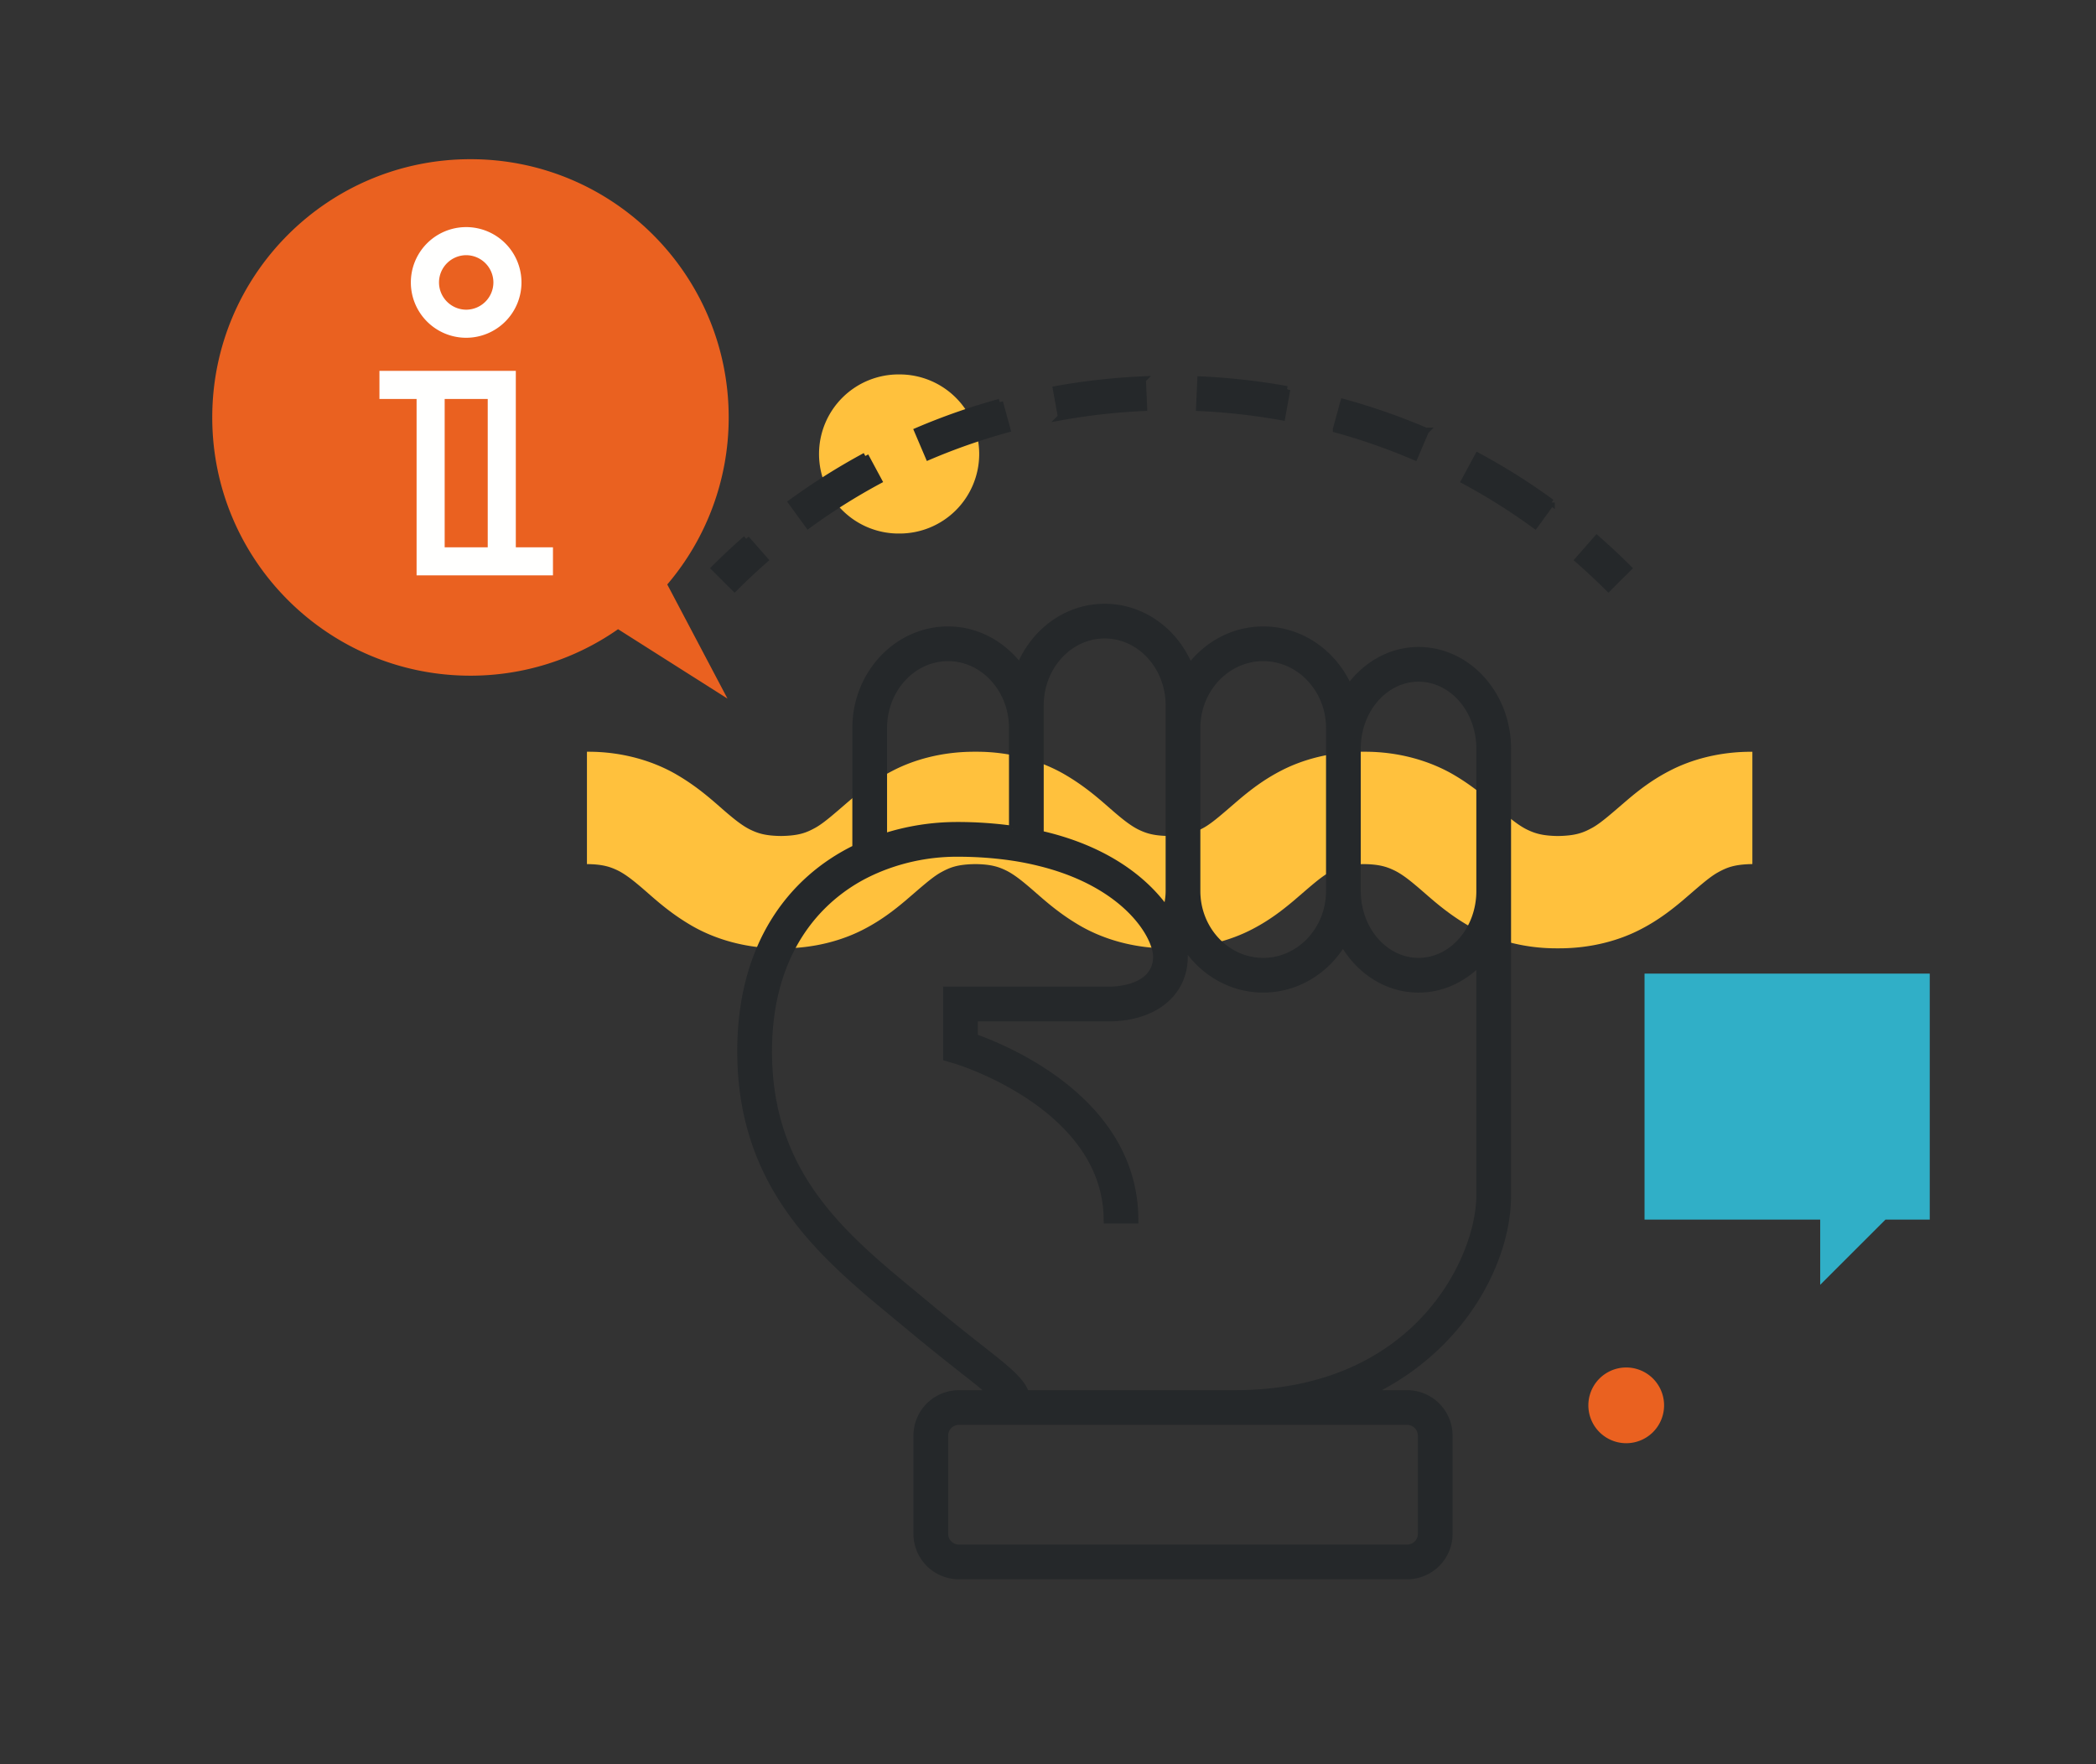
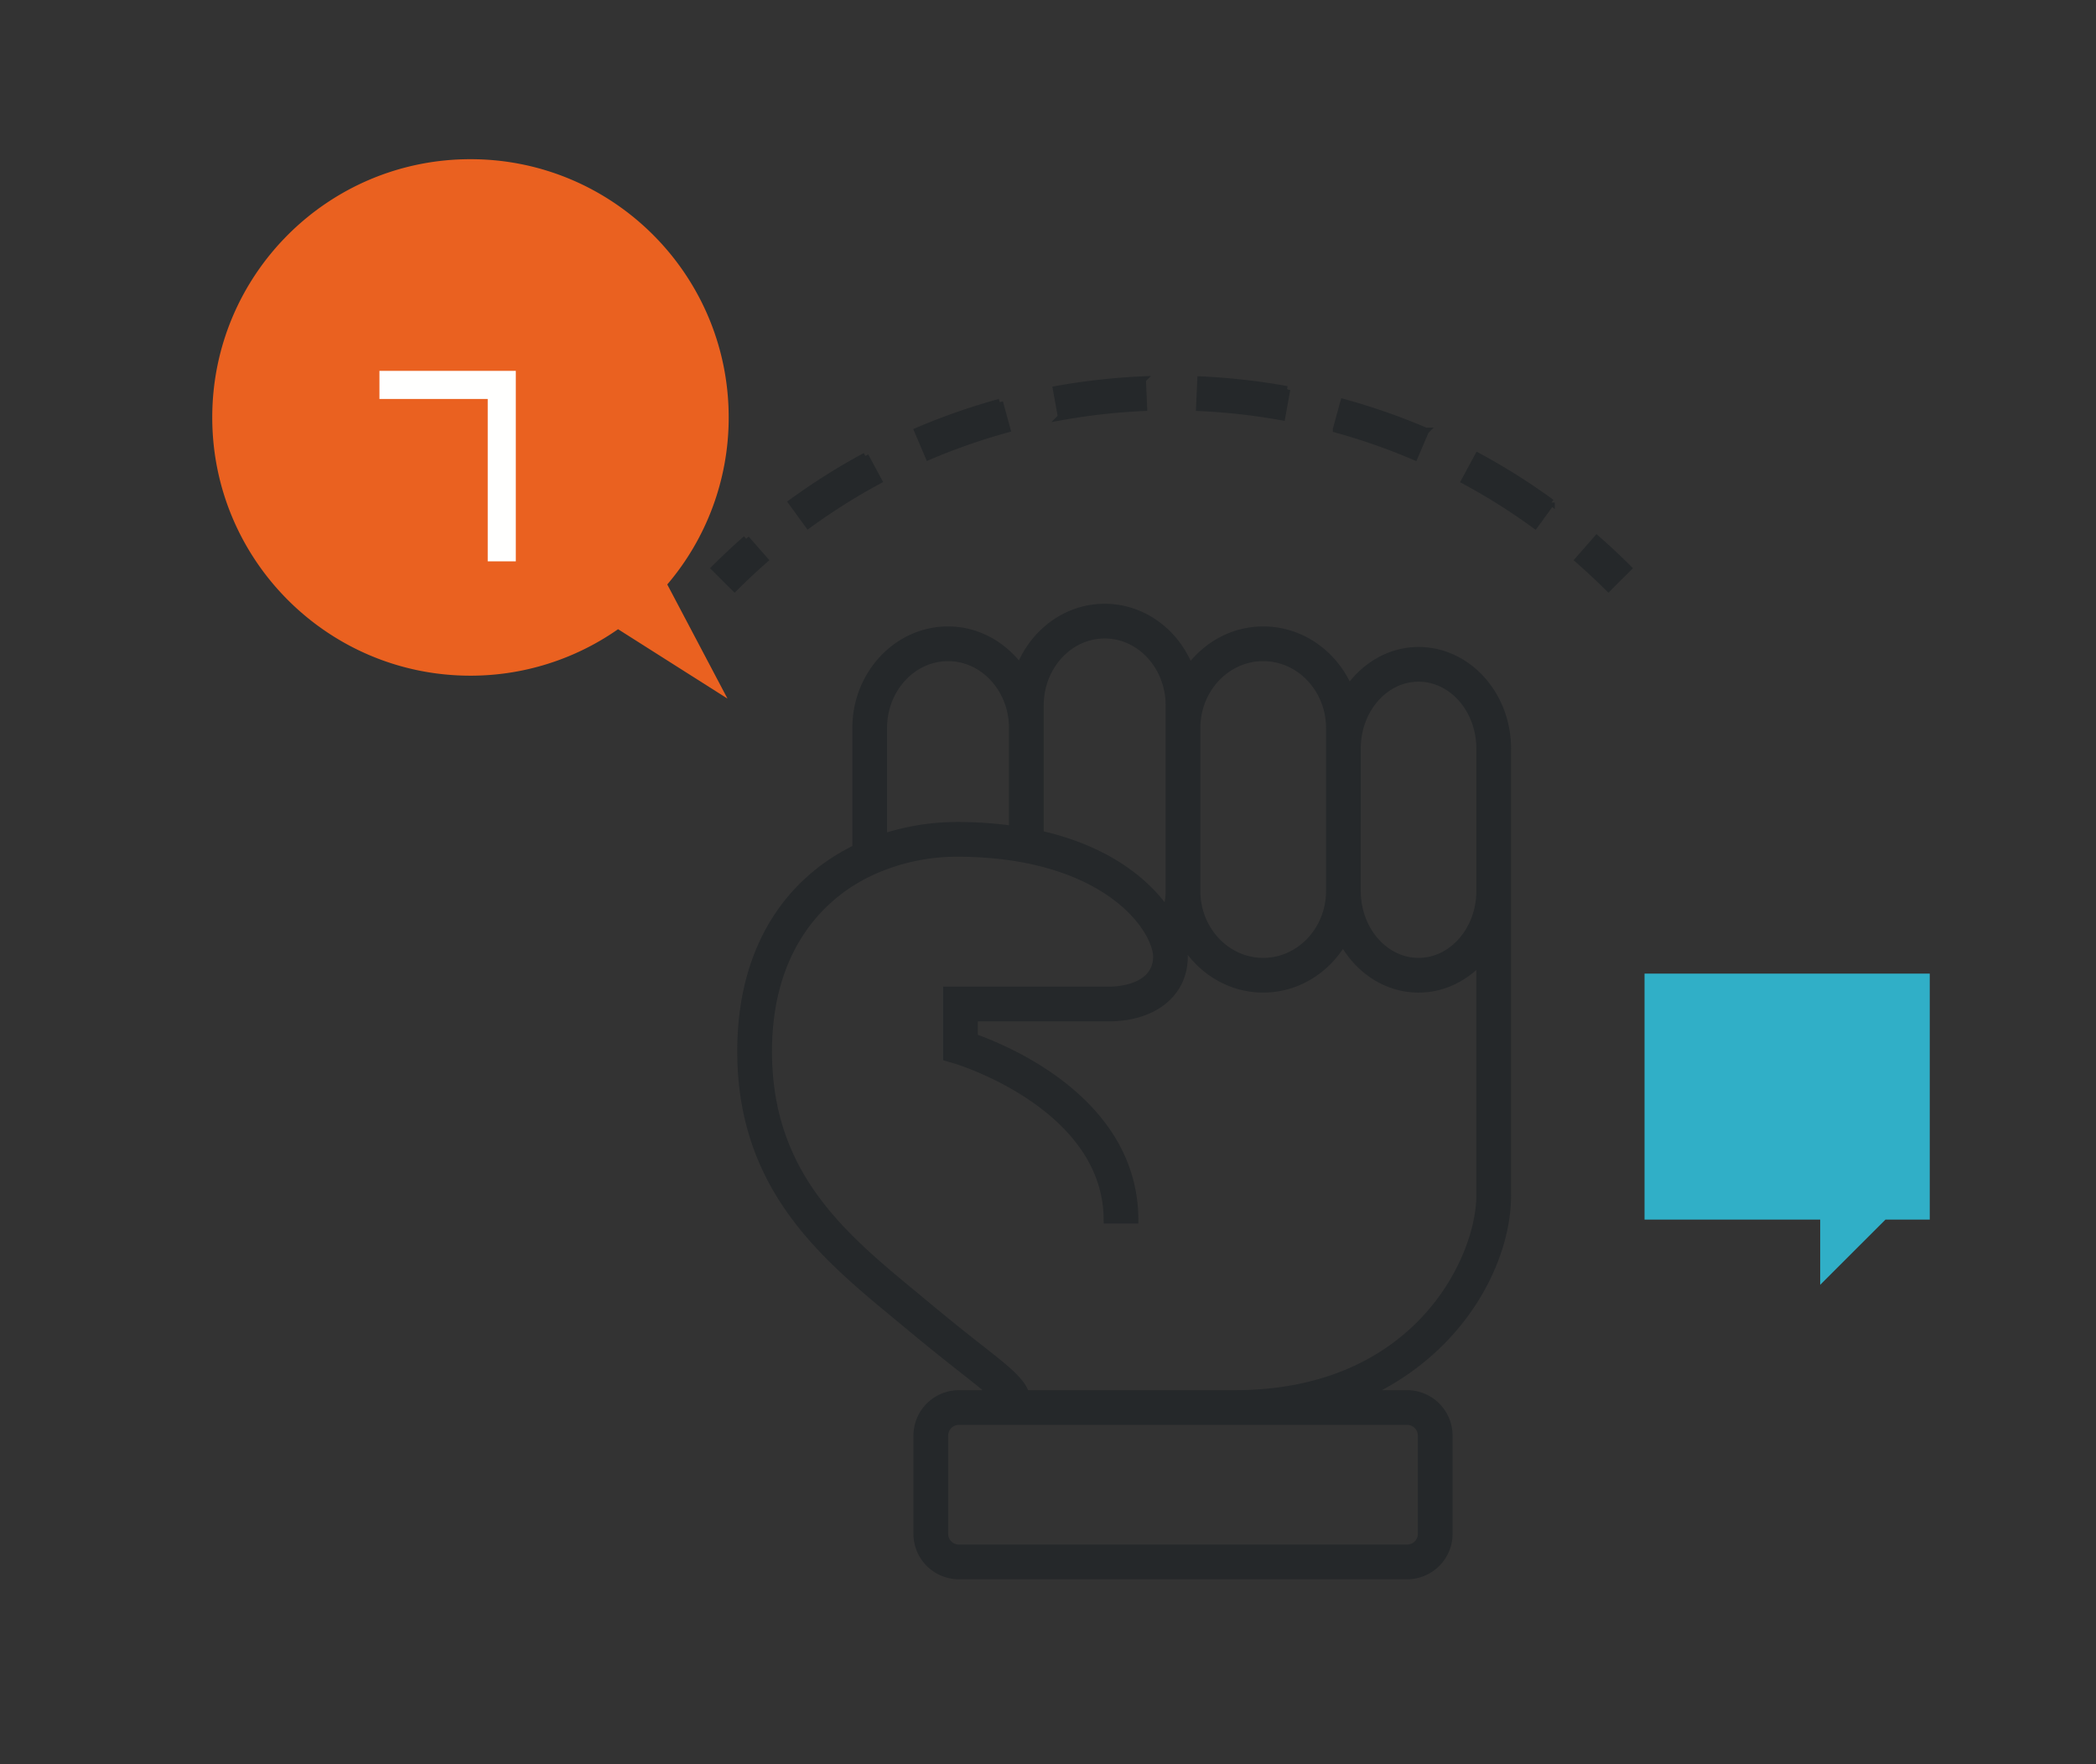
<svg xmlns="http://www.w3.org/2000/svg" width="158" height="133" viewBox="0 0 158 133">
  <rect x="0" y="0" width="158" height="133" fill="#333333" stroke="none" />
  <g fill="none" fill-rule="evenodd">
-     <path d="M0 0h158v133H0z" />
-     <path d="M125.441 105.885a2.854 2.854 0 1 1-5.707-.003 2.854 2.854 0 0 1 5.707.003" fill="#EA6120" />
    <path fill="#30AFC7" d="M123.968 73.393h21.5v18.541h-3.338l-4.92 4.918v-4.918h-13.242v-18.54" />
    <path d="M35.468 12c10.75 0 19.462 8.714 19.462 19.466a19.38 19.38 0 0 1-4.63 12.592l4.539 8.604-8.248-5.232a19.385 19.385 0 0 1-11.123 3.504C24.716 50.934 16 42.216 16 31.466 16 20.714 24.716 12 35.468 12" fill="#EA6120" />
    <path fill="#FFFFFE" d="M38.883 42.314V27.956h-10.28v2.117h8.163v12.24h2.117" />
-     <path fill="#FFFFFE" d="M31.403 29.014v14.358h10.28v-2.117H33.52v-12.24h-2.117m6.849-7.725h-1.059a2.06 2.06 0 0 1-2.05 2.055 2.06 2.06 0 0 1-2.05-2.056 2.059 2.059 0 0 1 2.05-2.053 2.06 2.06 0 0 1 2.05 2.053h2.117a4.171 4.171 0 0 0-4.168-4.17 4.171 4.171 0 0 0 0 8.343 4.172 4.172 0 0 0 4.168-4.173h-1.058" />
-     <path d="M73.814 34.222a5.998 5.998 0 0 1-6 5.996 5.997 5.997 0 1 1 0-11.993 6 6 0 0 1 6 5.997M44.245 65.137c1.222.013 1.791.216 2.388.512.445.231.915.572 1.514 1.076.895.739 2.047 1.895 3.819 2.951 1.763 1.065 4.17 1.833 6.912 1.812 2.437.013 4.61-.576 6.302-1.471 1.27-.663 2.26-1.44 3.053-2.107 1.194-1.02 1.988-1.748 2.67-2.136.688-.379 1.24-.616 2.616-.637 1.222.013 1.791.216 2.386.512.445.231.915.57 1.514 1.076.895.739 2.047 1.892 3.819 2.951 1.761 1.065 4.17 1.833 6.91 1.812 2.437.013 4.61-.576 6.302-1.471 1.273-.663 2.26-1.44 3.055-2.107 1.194-1.02 1.988-1.748 2.67-2.134.688-.38 1.24-.618 2.616-.639 1.226.013 1.798.218 2.395.515.446.23.916.569 1.515 1.075.9.739 2.052 1.893 3.826 2.951 1.765 1.063 4.173 1.831 6.916 1.808 2.437.015 4.613-.574 6.305-1.47 1.27-.662 2.259-1.437 3.055-2.103 1.193-1.02 1.99-1.75 2.671-2.137.69-.38 1.243-.618 2.623-.641v-8.466c-2.437-.015-4.613.574-6.304 1.47-1.273.662-2.261 1.437-3.055 2.106-1.194 1.018-1.992 1.746-2.672 2.134-.69.38-1.245.618-2.623.641-1.226-.015-1.797-.22-2.396-.516-.447-.231-.917-.57-1.516-1.076-.9-.739-2.051-1.893-3.823-2.951-1.766-1.063-4.175-1.831-6.917-1.81-2.436-.013-4.61.576-6.302 1.471-1.27.663-2.259 1.44-3.053 2.107-1.194 1.02-1.99 1.748-2.67 2.136-.69.379-1.24.616-2.618.637-1.222-.013-1.791-.216-2.386-.512-.445-.231-.915-.57-1.514-1.076-.895-.739-2.047-1.892-3.819-2.95-1.761-1.066-4.17-1.834-6.91-1.813-2.436-.013-4.61.576-6.302 1.471-1.27.663-2.259 1.44-3.053 2.107-1.194 1.02-1.99 1.748-2.67 2.136-.687.38-1.24.616-2.616.637-1.224-.013-1.791-.216-2.388-.512-.445-.231-.915-.57-1.514-1.076-.897-.739-2.047-1.895-3.819-2.95-1.763-1.066-4.172-1.834-6.912-1.813v8.47" fill="#FFC13D" />
    <path d="M111.539 67.163c0 2.917-2.069 5.293-4.607 5.293-2.542 0-4.606-2.376-4.606-5.293V56.43c0-2.92 2.064-5.293 4.606-5.293 2.538 0 4.607 2.373 4.607 5.293v10.733Zm0 22.953c0 4.676-4.651 14.927-18.467 14.927H77.341l-.17-.362c-.463-.836-1.456-1.628-3.21-3.008a163.52 163.52 0 0 1-3.986-3.212l-1.028-.853c-5.414-4.467-11.003-9.086-11.003-18.353 0-6.418 2.765-10.625 6.557-12.89.68-.404 1.389-.737 2.117-1.018a15.467 15.467 0 0 1 5.536-1.016c1.526 0 2.9.11 4.156.296.757.112 1.456.256 2.117.423 5.008 1.247 7.513 3.866 8.377 5.712.25.534.368 1.003.368 1.353 0 .692-.256 1.177-.616 1.541-.864.864-2.386.97-2.98.97h-12.23v5.108l.755.226c.116.032 11.345 3.466 11.345 12.019h2.117c0-8.813-9.32-12.804-12.1-13.797v-1.44h10.112c3.42 0 5.714-1.858 5.714-4.627 0-.28-.053-.62-.152-.991l.048-.102c1.254 2.12 3.479 3.55 6.038 3.55 2.543 0 4.759-1.414 6.017-3.516 1.185 2.102 3.285 3.517 5.692 3.517 1.787 0 3.4-.786 4.607-2.041v17.584Zm-5.466 17.044a1.06 1.06 0 0 1 1.058 1.058v7.406a1.06 1.06 0 0 1-1.058 1.058h-33.79a1.06 1.06 0 0 1-1.059-1.058v-7.406a1.06 1.06 0 0 1 1.059-1.058h33.79ZM66.618 54.88c0-2.92 2.176-5.292 4.846-5.292 2.671 0 4.846 2.373 4.846 5.292v7.613a30.563 30.563 0 0 0-4.156-.28c-1.876 0-3.75.293-5.536.873V54.88Zm11.809-1.708c0-2.92 2.176-5.293 4.845-5.293 2.672 0 4.846 2.373 4.846 5.293v13.991c0 .5-.087.978-.205 1.435-1.535-2.193-4.49-4.6-9.486-5.73v-9.696Zm16.796-3.584c2.75 0 4.986 2.373 4.986 5.292v12.283c0 2.917-2.236 5.293-4.986 5.293-2.75 0-4.988-2.376-4.988-5.293V54.88c0-2.92 2.238-5.292 4.988-5.292Zm11.71-.568c-2.13 0-4.01 1.12-5.243 2.829-1.117-2.577-3.59-4.378-6.467-4.378-2.25 0-4.234 1.115-5.536 2.822-1.059-2.66-3.535-4.53-6.415-4.53-2.868 0-5.337 1.858-6.4 4.504-1.278-1.691-3.213-2.796-5.408-2.796-3.836 0-6.963 3.323-6.963 7.41v9.052c-4.929 2.398-8.676 7.373-8.676 15.322 0 10.266 6.254 15.43 11.773 19.985l1.02.847c1.688 1.404 3.01 2.445 4.033 3.252.993.777 1.658 1.31 2.088 1.704h-2.456a3.18 3.18 0 0 0-3.176 3.175v7.406a3.18 3.18 0 0 0 3.176 3.175h33.79a3.18 3.18 0 0 0 3.175-3.175v-7.406a3.18 3.18 0 0 0-3.175-3.175h-2.966c7.138-3.34 10.549-9.98 10.549-14.927V56.43c0-4.084-3.019-7.41-6.724-7.41Zm15.807-6.188a49.61 49.61 0 0 0-2.371-2.218l-1.395 1.592c.775.68 1.53 1.386 2.27 2.123l1.496-1.497m-5.786-4.952a48.373 48.373 0 0 0-5.546-3.495l-1.006 1.863a46.282 46.282 0 0 1 5.305 3.343l1.247-1.71Zm-9.486-5.394a48.285 48.285 0 0 0-6.188-2.161l-.561 2.04a46.127 46.127 0 0 1 5.917 2.069l.832-1.948Zm-10.452-3.133a49.234 49.234 0 0 0-6.512-.732l-.095 2.115c2.087.095 4.168.328 6.23.7l.377-2.083Zm-10.883-.734c-2.183.097-4.36.34-6.515.728l.377 2.083a47.104 47.104 0 0 1 6.23-.697l-.092-2.114Zm-10.776 1.697a48.371 48.371 0 0 0-6.188 2.16l.83 1.947a46.471 46.471 0 0 1 5.919-2.066l-.561-2.04Zm-10.128 4.057a48.648 48.648 0 0 0-5.546 3.493l1.246 1.712a46.13 46.13 0 0 1 5.304-3.34l-1.004-1.865Zm-8.98 6.241a48.6 48.6 0 0 0-2.371 2.22l1.498 1.495a46.483 46.483 0 0 1 2.268-2.123l-1.393-1.592" stroke="#25282A" stroke-width=".5" fill="#25282A" />
  </g>
</svg>